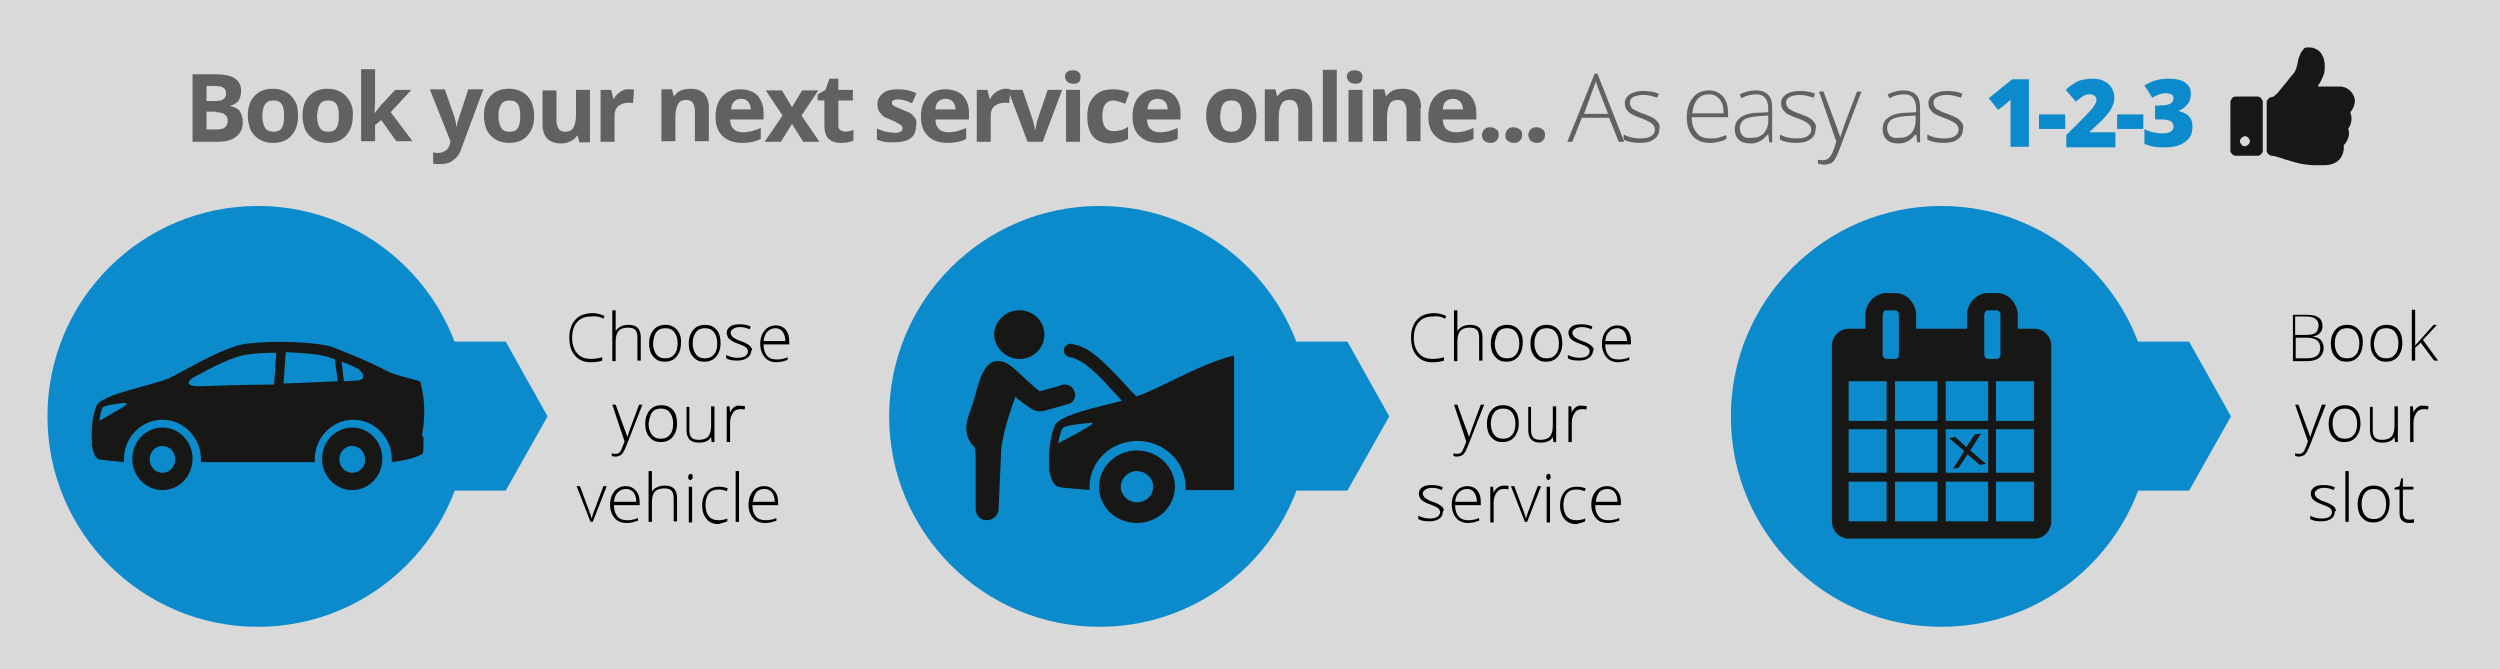
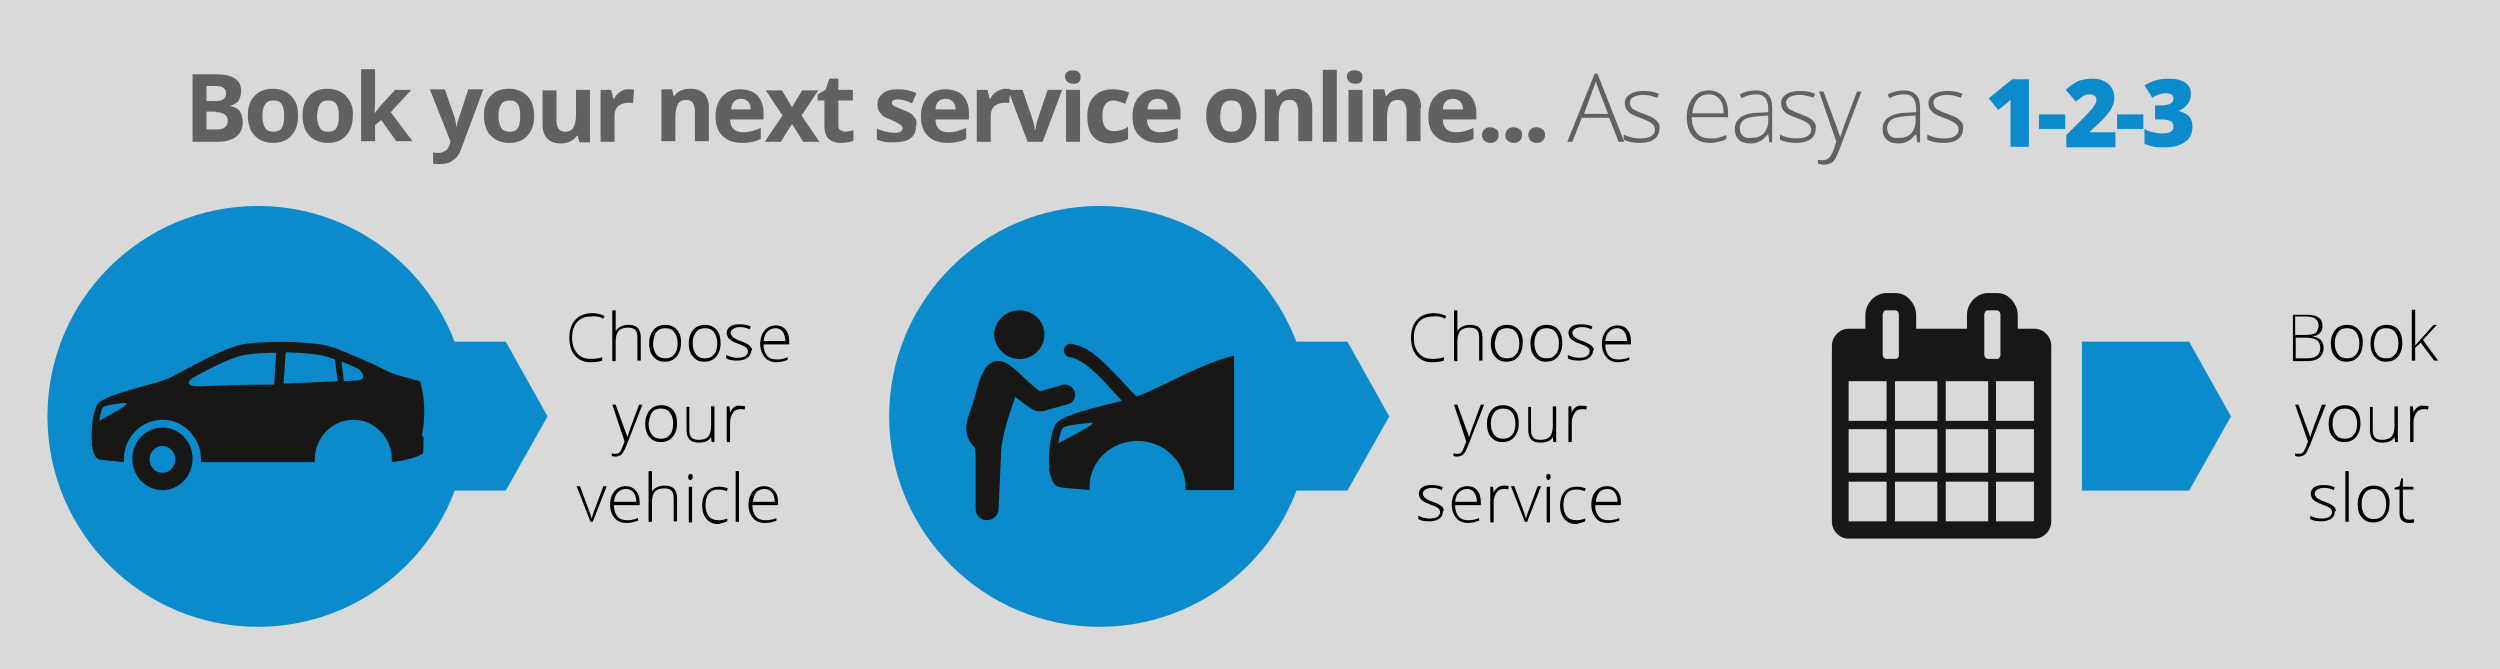
<svg xmlns="http://www.w3.org/2000/svg" xmlns:xlink="http://www.w3.org/1999/xlink" version="1.1" id="Layer_1" x="0px" y="0px" viewBox="0 0 447.9 119.9" style="enable-background:new 0 0 447.9 119.9;" xml:space="preserve">
  <style type="text/css">
	.st0{fill:#D9D9D9;}
	.st1{clip-path:url(#SVGID_2_);fill:#0C8BCC;}
	.st2{clip-path:url(#SVGID_2_);}
	.st3{fill:#0C8BCC;}
	.st4{clip-path:url(#SVGID_4_);}
	.st5{clip-path:url(#SVGID_4_);fill:#0C8BCC;}
	.st6{clip-path:url(#SVGID_4_);fill:#616160;}
	.st7{clip-path:url(#SVGID_4_);fill:#171715;}
	.st8{fill:#171715;}
</style>
  <rect class="st0" width="447.9" height="119.9" />
  <g>
    <defs>
      <rect id="SVGID_1_" y="0" width="447.9" height="119.9" />
    </defs>
    <clipPath id="SVGID_2_">
      <use xlink:href="#SVGID_1_" style="overflow:visible;" />
    </clipPath>
    <path class="st1" d="M46.2,112.3c20.8,0,37.7-16.9,37.7-37.7c0-20.8-16.9-37.7-37.7-37.7S8.5,53.7,8.5,74.6   C8.5,95.4,25.4,112.3,46.2,112.3" />
    <path class="st1" d="M197,112.3c20.8,0,37.7-16.9,37.7-37.7c0-20.8-16.9-37.7-37.7-37.7s-37.7,16.9-37.7,37.7   C159.3,95.4,176.2,112.3,197,112.3" />
-     <path class="st1" d="M347.8,112.3c20.8,0,37.7-16.9,37.7-37.7c0-20.8-16.9-37.7-37.7-37.7c-20.8,0-37.7,16.9-37.7,37.7   C310.1,95.4,327,112.3,347.8,112.3" />
    <path class="st2" d="M138.3,88.2c0.3,0.4,0.5,1,0.5,1.7h-3.9c0.1-0.8,0.3-1.3,0.6-1.7s0.9-0.6,1.5-0.6   C137.5,87.6,137.9,87.8,138.3,88.2 M138.1,93.6c0.3-0.1,0.6-0.2,1-0.3v-0.5c-0.4,0.2-0.8,0.3-1,0.3c-0.3,0.1-0.6,0.1-1,0.1   c-0.7,0-1.3-0.2-1.7-0.7c-0.4-0.5-0.6-1.1-0.6-2h4.6V90c0-0.9-0.2-1.6-0.7-2.1c-0.4-0.5-1-0.8-1.8-0.8c-0.8,0-1.5,0.3-2,0.9   s-0.8,1.4-0.8,2.4c0,1,0.3,1.8,0.8,2.4c0.5,0.6,1.2,0.9,2.2,0.9C137.5,93.7,137.8,93.6,138.1,93.6 M132.4,84.4h-0.6v9.1h0.6V84.4z    M130.3,93.4v-0.5c-0.5,0.2-1,0.3-1.6,0.3c-0.7,0-1.3-0.2-1.7-0.7c-0.4-0.5-0.6-1.2-0.6-2c0-0.9,0.2-1.6,0.6-2.1   c0.4-0.5,1-0.7,1.8-0.7c0.4,0,0.9,0.1,1.4,0.3l0.2-0.5c-0.5-0.2-1-0.3-1.6-0.3c-0.9,0-1.7,0.3-2.2,0.9c-0.5,0.6-0.8,1.4-0.8,2.5   c0,1,0.3,1.8,0.8,2.4c0.5,0.6,1.2,0.9,2.1,0.9C129.3,93.7,129.9,93.6,130.3,93.4 M123.7,86c0.1,0,0.2-0.1,0.3-0.2   c0.1-0.1,0.1-0.2,0.1-0.4c0-0.2,0-0.3-0.1-0.4c-0.1-0.1-0.2-0.1-0.3-0.1c-0.2,0-0.4,0.2-0.4,0.6C123.3,85.8,123.4,86,123.7,86    M124,87.2h-0.6v6.4h0.6V87.2z M121.3,93.5v-4.2c0-1.6-0.7-2.3-2.2-2.3c-0.5,0-1,0.1-1.4,0.3c-0.4,0.2-0.7,0.4-0.9,0.8h0l0-0.8   v-2.9h-0.6v9.1h0.6V90c0-0.9,0.2-1.5,0.5-1.9c0.4-0.4,0.9-0.6,1.7-0.6c0.6,0,1,0.1,1.3,0.4c0.3,0.3,0.4,0.8,0.4,1.4v4.1H121.3z    M113.5,88.2c0.3,0.4,0.5,1,0.5,1.7H110c0.1-0.8,0.3-1.3,0.7-1.7s0.9-0.6,1.5-0.6C112.7,87.6,113.1,87.8,113.5,88.2 M113.3,93.6   c0.3-0.1,0.6-0.2,1-0.3v-0.5c-0.4,0.2-0.8,0.3-1,0.3c-0.3,0.1-0.6,0.1-1,0.1c-0.7,0-1.3-0.2-1.7-0.7c-0.4-0.5-0.6-1.1-0.6-2h4.6V90   c0-0.9-0.2-1.6-0.7-2.1c-0.4-0.5-1-0.8-1.8-0.8c-0.8,0-1.5,0.3-2,0.9s-0.8,1.4-0.8,2.4c0,1,0.3,1.8,0.8,2.4   c0.5,0.6,1.2,0.9,2.2,0.9C112.7,93.7,113,93.6,113.3,93.6 M106.2,93.5l2.5-6.4h-0.6l-1.6,4.3c-0.2,0.4-0.3,0.9-0.5,1.5h0   c-0.1-0.4-0.3-0.9-0.5-1.5l-1.6-4.3h-0.6l2.5,6.4H106.2z" />
    <path class="st2" d="M131.6,72.9c-0.3,0.2-0.6,0.5-0.8,1h0l-0.1-1.1h-0.5v6.4h0.6v-3.5c0-0.7,0.2-1.3,0.5-1.7   c0.3-0.5,0.8-0.7,1.3-0.7c0.3,0,0.6,0,0.8,0.1l0.1-0.6c-0.3-0.1-0.6-0.1-0.9-0.1C132.2,72.6,131.9,72.7,131.6,72.9 M123,72.8v4.2   c0,1.6,0.7,2.3,2.2,2.3c1.1,0,1.8-0.3,2.2-1h0l0.1,0.9h0.5v-6.4h-0.6v3.5c0,0.9-0.2,1.5-0.5,1.9c-0.4,0.4-0.9,0.6-1.7,0.6   c-0.6,0-1-0.1-1.3-0.4c-0.3-0.3-0.4-0.8-0.4-1.4v-4.1H123z M116.8,73.9c0.4-0.5,0.9-0.7,1.6-0.7c0.7,0,1.2,0.2,1.6,0.7   c0.4,0.5,0.6,1.2,0.6,2c0,0.9-0.2,1.6-0.6,2c-0.4,0.5-0.9,0.7-1.6,0.7c-0.7,0-1.2-0.2-1.6-0.7c-0.4-0.5-0.6-1.2-0.6-2   C116.3,75.1,116.5,74.4,116.8,73.9 M120.6,73.5c-0.5-0.6-1.2-0.9-2.1-0.9c-0.9,0-1.6,0.3-2.1,0.9c-0.5,0.6-0.8,1.4-0.8,2.4   c0,0.7,0.1,1.2,0.3,1.7c0.2,0.5,0.6,0.9,1,1.2c0.4,0.3,0.9,0.4,1.5,0.4c0.9,0,1.6-0.3,2.1-0.9c0.5-0.6,0.8-1.4,0.8-2.4   C121.3,74.9,121.1,74.1,120.6,73.5 M111.9,79.1c0,0.1-0.2,0.4-0.3,0.8c-0.2,0.4-0.3,0.7-0.4,0.9c-0.1,0.2-0.3,0.3-0.4,0.4   c-0.2,0.1-0.3,0.1-0.5,0.1c-0.3,0-0.5,0-0.7-0.1v0.5c0.3,0.1,0.5,0.1,0.7,0.1c0.3,0,0.6-0.1,0.8-0.2c0.2-0.1,0.4-0.3,0.5-0.5   c0.2-0.2,0.3-0.6,0.6-1.2l2.9-7.4h-0.6l-1.3,3.5c-0.4,1-0.6,1.8-0.8,2.3h0c-0.1-0.4-0.4-1.1-0.8-2.2l-1.3-3.6h-0.6L111.9,79.1z" />
    <path class="st2" d="M140.2,59.4c0.3,0.4,0.5,1,0.5,1.7h-3.9c0.1-0.8,0.3-1.3,0.7-1.7c0.4-0.4,0.9-0.6,1.5-0.6   C139.4,58.8,139.9,59,140.2,59.4 M140.1,64.8c0.3-0.1,0.6-0.2,1-0.3v-0.5c-0.4,0.2-0.8,0.3-1,0.3c-0.3,0.1-0.6,0.1-1,0.1   c-0.7,0-1.3-0.2-1.7-0.7c-0.4-0.5-0.6-1.1-0.6-2h4.6v-0.5c0-0.9-0.2-1.6-0.6-2.1c-0.4-0.5-1-0.8-1.8-0.8c-0.8,0-1.5,0.3-2,0.9   c-0.5,0.6-0.8,1.4-0.8,2.4c0,1,0.3,1.8,0.8,2.4c0.5,0.6,1.2,0.9,2.2,0.9C139.4,64.9,139.7,64.8,140.1,64.8 M134.6,62.3   c-0.1-0.2-0.3-0.4-0.6-0.6c-0.3-0.2-0.7-0.4-1.3-0.6c-0.7-0.2-1.1-0.5-1.4-0.7c-0.2-0.2-0.4-0.5-0.4-0.8c0-0.3,0.2-0.5,0.5-0.7   c0.3-0.2,0.7-0.3,1.2-0.3c0.5,0,1.1,0.1,1.7,0.4l0.2-0.5c-0.6-0.3-1.3-0.4-2-0.4c-0.7,0-1.3,0.1-1.7,0.4c-0.4,0.3-0.6,0.7-0.6,1.1   c0,0.3,0.1,0.6,0.2,0.8c0.1,0.2,0.3,0.4,0.6,0.6c0.3,0.2,0.7,0.4,1.3,0.6c0.6,0.2,1,0.4,1.3,0.6c0.3,0.2,0.4,0.5,0.4,0.8   c0,0.3-0.2,0.6-0.5,0.8c-0.3,0.2-0.8,0.3-1.4,0.3c-0.7,0-1.4-0.2-2-0.5v0.6c0.5,0.3,1.2,0.4,2,0.4c0.8,0,1.4-0.2,1.8-0.5   c0.4-0.3,0.7-0.7,0.7-1.3C134.8,62.8,134.8,62.5,134.6,62.3 M124.7,59.5c0.4-0.5,0.9-0.7,1.6-0.7c0.7,0,1.2,0.2,1.6,0.7   c0.4,0.5,0.6,1.2,0.6,2c0,0.9-0.2,1.6-0.6,2c-0.4,0.5-0.9,0.7-1.6,0.7s-1.2-0.2-1.6-0.7c-0.4-0.5-0.6-1.2-0.6-2   C124.1,60.7,124.3,60,124.7,59.5 M128.4,59.1c-0.5-0.6-1.2-0.9-2.1-0.9c-0.9,0-1.6,0.3-2.1,0.9c-0.5,0.6-0.8,1.4-0.8,2.4   c0,0.7,0.1,1.2,0.3,1.7c0.2,0.5,0.6,0.9,1,1.2c0.4,0.3,0.9,0.4,1.5,0.4c0.9,0,1.6-0.3,2.1-0.9c0.5-0.6,0.8-1.4,0.8-2.4   C129.1,60.5,128.9,59.7,128.4,59.1 M117.6,59.5c0.4-0.5,0.9-0.7,1.6-0.7c0.7,0,1.2,0.2,1.6,0.7c0.4,0.5,0.6,1.2,0.6,2   c0,0.9-0.2,1.6-0.6,2c-0.4,0.5-0.9,0.7-1.6,0.7c-0.7,0-1.2-0.2-1.6-0.7c-0.4-0.5-0.6-1.2-0.6-2C117.1,60.7,117.2,60,117.6,59.5    M121.3,59.1c-0.5-0.6-1.2-0.9-2.1-0.9c-0.9,0-1.6,0.3-2.1,0.9c-0.5,0.6-0.8,1.4-0.8,2.4c0,0.7,0.1,1.2,0.3,1.7   c0.2,0.5,0.6,0.9,1,1.2c0.4,0.3,0.9,0.4,1.5,0.4c0.9,0,1.6-0.3,2.1-0.9c0.5-0.6,0.8-1.4,0.8-2.4C122.1,60.5,121.8,59.7,121.3,59.1    M114.8,64.7v-4.2c0-1.6-0.7-2.3-2.2-2.3c-0.5,0-1,0.1-1.4,0.3s-0.7,0.5-0.9,0.8h0l0-0.8v-2.9h-0.6v9.1h0.6v-3.5   c0-0.9,0.2-1.5,0.5-1.9c0.4-0.4,0.9-0.6,1.7-0.6c0.6,0,1,0.1,1.3,0.4c0.3,0.3,0.4,0.8,0.4,1.4v4.1H114.8z M108.1,57.1l0.2-0.5   c-0.7-0.3-1.4-0.5-2.2-0.5c-0.8,0-1.5,0.2-2.2,0.5c-0.6,0.4-1.1,0.9-1.4,1.5c-0.3,0.7-0.5,1.4-0.5,2.3c0,1.4,0.3,2.5,1,3.3   c0.7,0.8,1.6,1.2,2.8,1.2c0.8,0,1.6-0.1,2.1-0.3V64c-0.6,0.2-1.3,0.3-2,0.3c-1.1,0-1.9-0.3-2.5-1c-0.6-0.7-0.9-1.6-0.9-2.8   c0-1.2,0.3-2.1,0.9-2.8c0.6-0.7,1.5-1,2.5-1C106.8,56.6,107.4,56.7,108.1,57.1" />
  </g>
  <polygon class="st3" points="71.4,61.2 71.4,87.9 90.6,87.9 98.1,74.6 90.6,61.2 " />
  <polygon class="st3" points="222.2,61.2 222.2,87.9 241.4,87.9 248.9,74.6 241.4,61.2 " />
  <polygon class="st3" points="373,61.2 373,87.9 392.2,87.9 399.7,74.6 392.2,61.2 " />
  <g>
    <defs>
      <rect id="SVGID_3_" y="0" width="447.9" height="119.9" />
    </defs>
    <clipPath id="SVGID_4_">
      <use xlink:href="#SVGID_3_" style="overflow:visible;" />
    </clipPath>
    <path class="st4" d="M289.3,88.2c0.3,0.4,0.5,1,0.5,1.7h-3.9c0.1-0.8,0.3-1.3,0.6-1.7c0.4-0.4,0.9-0.6,1.5-0.6   C288.5,87.6,289,87.8,289.3,88.2 M289.1,93.6c0.3-0.1,0.6-0.2,1-0.3v-0.5c-0.4,0.2-0.8,0.3-1,0.3c-0.3,0.1-0.6,0.1-1,0.1   c-0.7,0-1.3-0.2-1.7-0.7c-0.4-0.5-0.6-1.1-0.6-2h4.6V90c0-0.9-0.2-1.6-0.7-2.1c-0.4-0.5-1-0.8-1.8-0.8c-0.8,0-1.5,0.3-2,0.9   c-0.5,0.6-0.8,1.4-0.8,2.4c0,1,0.3,1.8,0.8,2.4c0.5,0.6,1.2,0.9,2.2,0.9C288.5,93.7,288.8,93.6,289.1,93.6 M284,93.4v-0.5   c-0.5,0.2-1,0.3-1.6,0.3c-0.7,0-1.3-0.2-1.7-0.7c-0.4-0.5-0.6-1.2-0.6-2c0-0.9,0.2-1.6,0.6-2.1c0.4-0.5,1-0.7,1.8-0.7   c0.4,0,0.9,0.1,1.4,0.3l0.2-0.5c-0.5-0.2-1-0.3-1.6-0.3c-0.9,0-1.7,0.3-2.2,0.9c-0.5,0.6-0.8,1.4-0.8,2.5c0,1,0.3,1.8,0.8,2.4   c0.5,0.6,1.2,0.9,2.1,0.9C283.1,93.7,283.6,93.6,284,93.4 M277.4,86c0.1,0,0.2-0.1,0.3-0.2c0.1-0.1,0.1-0.2,0.1-0.4   c0-0.2,0-0.3-0.1-0.4c-0.1-0.1-0.2-0.1-0.3-0.1c-0.2,0-0.4,0.2-0.4,0.6C277.1,85.8,277.2,86,277.4,86 M277.7,87.2h-0.6v6.4h0.6   V87.2z M273.6,93.5l2.5-6.4h-0.6l-1.6,4.3c-0.2,0.4-0.3,0.9-0.5,1.5h0c-0.1-0.4-0.3-0.9-0.5-1.5l-1.6-4.3h-0.6l2.5,6.4H273.6z    M268.4,87.3c-0.3,0.2-0.6,0.5-0.8,1h0l-0.1-1.1H267v6.4h0.6V90c0-0.7,0.2-1.3,0.5-1.7c0.3-0.5,0.8-0.7,1.3-0.7   c0.3,0,0.6,0,0.8,0.1l0.1-0.6c-0.3-0.1-0.6-0.1-0.9-0.1C269.1,87,268.7,87.1,268.4,87.3 M264.1,88.2c0.3,0.4,0.5,1,0.5,1.7h-3.9   c0.1-0.8,0.3-1.3,0.7-1.7c0.4-0.4,0.9-0.6,1.5-0.6C263.4,87.6,263.8,87.8,264.1,88.2 M264,93.6c0.3-0.1,0.6-0.2,1-0.3v-0.5   c-0.4,0.2-0.8,0.3-1,0.3c-0.3,0.1-0.6,0.1-1,0.1c-0.7,0-1.3-0.2-1.7-0.7c-0.4-0.5-0.6-1.1-0.6-2h4.6V90c0-0.9-0.2-1.6-0.6-2.1   c-0.4-0.5-1-0.8-1.8-0.8c-0.8,0-1.5,0.3-2,0.9c-0.5,0.6-0.8,1.4-0.8,2.4c0,1,0.3,1.8,0.8,2.4c0.5,0.6,1.2,0.9,2.2,0.9   C263.3,93.7,263.7,93.6,264,93.6 M258.6,91.1c-0.1-0.2-0.3-0.4-0.6-0.6s-0.7-0.4-1.3-0.6c-0.7-0.2-1.1-0.5-1.4-0.7   c-0.2-0.2-0.4-0.5-0.4-0.8c0-0.3,0.2-0.5,0.5-0.7c0.3-0.2,0.7-0.3,1.2-0.3c0.5,0,1.1,0.1,1.7,0.4l0.2-0.5c-0.6-0.3-1.3-0.4-2-0.4   c-0.7,0-1.3,0.1-1.7,0.4c-0.4,0.3-0.6,0.7-0.6,1.1c0,0.3,0.1,0.6,0.2,0.8s0.3,0.4,0.6,0.6c0.3,0.2,0.7,0.4,1.3,0.6   c0.6,0.2,1,0.4,1.3,0.6c0.3,0.2,0.4,0.5,0.4,0.8c0,0.3-0.2,0.6-0.5,0.8c-0.3,0.2-0.8,0.3-1.4,0.3c-0.7,0-1.4-0.2-2-0.5v0.6   c0.5,0.3,1.2,0.4,2,0.4c0.8,0,1.4-0.2,1.8-0.5c0.4-0.3,0.6-0.7,0.6-1.3C258.7,91.6,258.7,91.4,258.6,91.1" />
    <path class="st4" d="M282.4,72.9c-0.3,0.2-0.6,0.5-0.8,1h0l-0.1-1.1h-0.5v6.4h0.6v-3.5c0-0.7,0.2-1.3,0.5-1.7   c0.3-0.5,0.8-0.7,1.3-0.7c0.3,0,0.6,0,0.8,0.1l0.1-0.6c-0.3-0.1-0.6-0.1-0.9-0.1C283,72.6,282.7,72.7,282.4,72.9 M273.8,72.8v4.2   c0,1.6,0.7,2.3,2.2,2.3c1.1,0,1.8-0.3,2.2-1h0l0.1,0.9h0.5v-6.4h-0.6v3.5c0,0.9-0.2,1.5-0.5,1.9c-0.4,0.4-0.9,0.6-1.7,0.6   c-0.6,0-1-0.1-1.3-0.4c-0.3-0.3-0.4-0.8-0.4-1.4v-4.1H273.8z M267.7,73.9c0.4-0.5,0.9-0.7,1.6-0.7s1.2,0.2,1.6,0.7   c0.4,0.5,0.6,1.2,0.6,2c0,0.9-0.2,1.6-0.6,2c-0.4,0.5-0.9,0.7-1.6,0.7c-0.7,0-1.2-0.2-1.6-0.7c-0.4-0.5-0.6-1.2-0.6-2   C267.1,75.1,267.3,74.4,267.7,73.9 M271.4,73.5c-0.5-0.6-1.2-0.9-2.1-0.9c-0.9,0-1.6,0.3-2.1,0.9c-0.5,0.6-0.8,1.4-0.8,2.4   c0,0.7,0.1,1.2,0.3,1.7c0.2,0.5,0.6,0.9,1,1.2c0.4,0.3,0.9,0.4,1.5,0.4c0.9,0,1.6-0.3,2.1-0.9c0.5-0.6,0.8-1.4,0.8-2.4   C272.1,74.9,271.9,74.1,271.4,73.5 M262.7,79.1c0,0.1-0.2,0.4-0.3,0.8c-0.2,0.4-0.3,0.7-0.4,0.9c-0.1,0.2-0.3,0.3-0.4,0.4   c-0.2,0.1-0.3,0.1-0.5,0.1c-0.3,0-0.5,0-0.7-0.1v0.5c0.3,0.1,0.5,0.1,0.7,0.1c0.3,0,0.5-0.1,0.8-0.2c0.2-0.1,0.4-0.3,0.5-0.5   c0.2-0.2,0.3-0.6,0.6-1.2l2.9-7.4h-0.6l-1.3,3.5c-0.4,1-0.6,1.8-0.8,2.3h0c-0.1-0.4-0.4-1.1-0.8-2.2l-1.3-3.6h-0.6L262.7,79.1z" />
    <path class="st4" d="M291,59.4c0.3,0.4,0.5,1,0.5,1.7h-3.9c0.1-0.8,0.3-1.3,0.7-1.7c0.4-0.4,0.9-0.6,1.5-0.6   C290.2,58.8,290.7,59,291,59.4 M290.9,64.8c0.3-0.1,0.6-0.2,1-0.3v-0.5c-0.4,0.2-0.8,0.3-1,0.3c-0.3,0.1-0.6,0.1-1,0.1   c-0.7,0-1.3-0.2-1.7-0.7c-0.4-0.5-0.6-1.1-0.6-2h4.6v-0.5c0-0.9-0.2-1.6-0.6-2.1c-0.4-0.5-1-0.8-1.8-0.8c-0.8,0-1.5,0.3-2,0.9   c-0.5,0.6-0.8,1.4-0.8,2.4c0,1,0.3,1.8,0.8,2.4c0.5,0.6,1.2,0.9,2.2,0.9C290.2,64.9,290.5,64.8,290.9,64.8 M285.4,62.3   c-0.1-0.2-0.3-0.4-0.6-0.6c-0.3-0.2-0.7-0.4-1.3-0.6c-0.7-0.2-1.1-0.5-1.4-0.7c-0.2-0.2-0.4-0.5-0.4-0.8c0-0.3,0.2-0.5,0.5-0.7   c0.3-0.2,0.7-0.3,1.2-0.3c0.5,0,1.1,0.1,1.7,0.4l0.2-0.5c-0.6-0.3-1.3-0.4-2-0.4c-0.7,0-1.3,0.1-1.7,0.4c-0.4,0.3-0.6,0.7-0.6,1.1   c0,0.3,0.1,0.6,0.2,0.8c0.1,0.2,0.3,0.4,0.6,0.6c0.3,0.2,0.7,0.4,1.3,0.6c0.6,0.2,1,0.4,1.3,0.6c0.3,0.2,0.4,0.5,0.4,0.8   c0,0.3-0.2,0.6-0.5,0.8c-0.3,0.2-0.8,0.3-1.4,0.3c-0.7,0-1.4-0.2-2-0.5v0.6c0.5,0.3,1.2,0.4,2,0.4c0.8,0,1.4-0.2,1.8-0.5   c0.4-0.3,0.7-0.7,0.7-1.3C285.6,62.8,285.6,62.5,285.4,62.3 M275.5,59.5c0.4-0.5,0.9-0.7,1.6-0.7c0.7,0,1.2,0.2,1.6,0.7   c0.4,0.5,0.6,1.2,0.6,2c0,0.9-0.2,1.6-0.6,2c-0.4,0.5-0.9,0.7-1.6,0.7s-1.2-0.2-1.6-0.7c-0.4-0.5-0.6-1.2-0.6-2   C274.9,60.7,275.1,60,275.5,59.5 M279.2,59.1c-0.5-0.6-1.2-0.9-2.1-0.9c-0.9,0-1.6,0.3-2.1,0.9c-0.5,0.6-0.8,1.4-0.8,2.4   c0,0.7,0.1,1.2,0.3,1.7c0.2,0.5,0.6,0.9,1,1.2c0.4,0.3,0.9,0.4,1.5,0.4c0.9,0,1.6-0.3,2.1-0.9c0.5-0.6,0.8-1.4,0.8-2.4   C279.9,60.5,279.7,59.7,279.2,59.1 M268.4,59.5c0.4-0.5,0.9-0.7,1.6-0.7s1.2,0.2,1.6,0.7c0.4,0.5,0.6,1.2,0.6,2   c0,0.9-0.2,1.6-0.6,2c-0.4,0.5-0.9,0.7-1.6,0.7s-1.2-0.2-1.6-0.7c-0.4-0.5-0.6-1.2-0.6-2C267.9,60.7,268.1,60,268.4,59.5    M272.1,59.1c-0.5-0.6-1.2-0.9-2.1-0.9c-0.9,0-1.6,0.3-2.1,0.9c-0.5,0.6-0.8,1.4-0.8,2.4c0,0.7,0.1,1.2,0.3,1.7   c0.2,0.5,0.6,0.9,1,1.2c0.4,0.3,0.9,0.4,1.5,0.4c0.9,0,1.6-0.3,2.1-0.9c0.5-0.6,0.8-1.4,0.8-2.4C272.9,60.5,272.6,59.7,272.1,59.1    M265.6,64.7v-4.2c0-1.6-0.7-2.3-2.2-2.3c-0.5,0-1,0.1-1.4,0.3c-0.4,0.2-0.7,0.5-0.9,0.8h0l0-0.8v-2.9h-0.6v9.1h0.6v-3.5   c0-0.9,0.2-1.5,0.5-1.9c0.4-0.4,0.9-0.6,1.7-0.6c0.6,0,1,0.1,1.3,0.4c0.3,0.3,0.4,0.8,0.4,1.4v4.1H265.6z M258.9,57.1l0.2-0.5   c-0.7-0.3-1.4-0.5-2.2-0.5c-0.8,0-1.5,0.2-2.2,0.5c-0.6,0.4-1.1,0.9-1.4,1.5c-0.3,0.7-0.5,1.4-0.5,2.3c0,1.4,0.3,2.5,1,3.3   c0.7,0.8,1.6,1.2,2.8,1.2c0.8,0,1.6-0.1,2.1-0.3V64c-0.6,0.2-1.3,0.3-2,0.3c-1.1,0-1.9-0.3-2.5-1c-0.6-0.7-0.9-1.6-0.9-2.8   c0-1.2,0.3-2.1,0.9-2.8c0.6-0.7,1.5-1,2.5-1C257.6,56.6,258.2,56.7,258.9,57.1" />
    <path class="st4" d="M430.8,92.8c-0.2-0.2-0.3-0.6-0.3-1.1v-4h1.9v-0.5h-1.9v-1.5h-0.3l-0.3,1.4l-0.9,0.3v0.3h0.9v4.1   c0,0.6,0.1,1.1,0.4,1.4c0.3,0.3,0.7,0.5,1.2,0.5c0.4,0,0.7,0,1-0.1V93c-0.3,0.1-0.6,0.1-1,0.1C431.3,93.1,431,93,430.8,92.8    M423.7,88.3c0.4-0.5,0.9-0.7,1.6-0.7c0.7,0,1.2,0.2,1.6,0.7c0.4,0.5,0.6,1.2,0.6,2c0,0.9-0.2,1.6-0.6,2c-0.4,0.5-0.9,0.7-1.6,0.7   s-1.2-0.2-1.6-0.7c-0.4-0.5-0.6-1.2-0.6-2C423.1,89.5,423.3,88.8,423.7,88.3 M427.4,87.9c-0.5-0.6-1.2-0.9-2.1-0.9   c-0.9,0-1.6,0.3-2.1,0.9c-0.5,0.6-0.8,1.4-0.8,2.4c0,0.7,0.1,1.2,0.3,1.7c0.2,0.5,0.6,0.9,1,1.2c0.4,0.3,0.9,0.4,1.5,0.4   c0.9,0,1.6-0.3,2.1-0.9c0.5-0.6,0.8-1.4,0.8-2.4C428.2,89.3,427.9,88.5,427.4,87.9 M420.8,84.4h-0.6v9.1h0.6V84.4z M418.4,91.1   c-0.1-0.2-0.3-0.4-0.6-0.6s-0.7-0.4-1.3-0.6c-0.7-0.2-1.1-0.5-1.4-0.7c-0.2-0.2-0.4-0.5-0.4-0.8c0-0.3,0.2-0.5,0.5-0.7   c0.3-0.2,0.7-0.3,1.2-0.3c0.5,0,1.1,0.1,1.7,0.4l0.2-0.5c-0.6-0.3-1.3-0.4-2-0.4c-0.7,0-1.3,0.1-1.7,0.4c-0.4,0.3-0.6,0.7-0.6,1.1   c0,0.3,0.1,0.6,0.2,0.8c0.1,0.2,0.3,0.4,0.6,0.6c0.3,0.2,0.7,0.4,1.3,0.6c0.6,0.2,1,0.4,1.3,0.6c0.3,0.2,0.4,0.5,0.4,0.8   c0,0.3-0.2,0.6-0.5,0.8c-0.3,0.2-0.8,0.3-1.4,0.3c-0.7,0-1.4-0.2-2-0.5v0.6c0.5,0.3,1.2,0.4,2,0.4c0.8,0,1.4-0.2,1.8-0.5   c0.4-0.3,0.6-0.7,0.6-1.3C418.6,91.6,418.5,91.4,418.4,91.1" />
    <path class="st4" d="M433.2,72.9c-0.3,0.2-0.6,0.5-0.8,1h0l-0.1-1.1h-0.5v6.4h0.6v-3.5c0-0.7,0.2-1.3,0.5-1.7   c0.3-0.5,0.8-0.7,1.3-0.7c0.3,0,0.6,0,0.8,0.1l0.1-0.6c-0.3-0.1-0.6-0.1-0.9-0.1C433.8,72.6,433.5,72.7,433.2,72.9 M424.6,72.8v4.2   c0,1.6,0.7,2.3,2.2,2.3c1.1,0,1.8-0.3,2.2-1h0l0.1,0.9h0.5v-6.4H429v3.5c0,0.9-0.2,1.5-0.5,1.9c-0.4,0.4-0.9,0.6-1.7,0.6   c-0.6,0-1-0.1-1.3-0.4c-0.3-0.3-0.4-0.8-0.4-1.4v-4.1H424.6z M418.5,73.9c0.4-0.5,0.9-0.7,1.6-0.7s1.2,0.2,1.6,0.7   c0.4,0.5,0.6,1.2,0.6,2c0,0.9-0.2,1.6-0.6,2c-0.4,0.5-0.9,0.7-1.6,0.7c-0.7,0-1.2-0.2-1.6-0.7c-0.4-0.5-0.6-1.2-0.6-2   C417.9,75.1,418.1,74.4,418.5,73.9 M422.2,73.5c-0.5-0.6-1.2-0.9-2.1-0.9c-0.9,0-1.6,0.3-2.1,0.9c-0.5,0.6-0.8,1.4-0.8,2.4   c0,0.7,0.1,1.2,0.3,1.7c0.2,0.5,0.6,0.9,1,1.2c0.4,0.3,0.9,0.4,1.5,0.4c0.9,0,1.6-0.3,2.1-0.9c0.5-0.6,0.8-1.4,0.8-2.4   C422.9,74.9,422.7,74.1,422.2,73.5 M413.5,79.1c0,0.1-0.2,0.4-0.3,0.8c-0.2,0.4-0.3,0.7-0.4,0.9c-0.1,0.2-0.3,0.3-0.4,0.4   c-0.2,0.1-0.3,0.1-0.5,0.1c-0.3,0-0.5,0-0.7-0.1v0.5c0.3,0.1,0.5,0.1,0.7,0.1c0.3,0,0.5-0.1,0.8-0.2c0.2-0.1,0.4-0.3,0.5-0.5   c0.2-0.2,0.3-0.6,0.6-1.2l2.9-7.4H416l-1.3,3.5c-0.4,1-0.6,1.8-0.8,2.3h0c-0.1-0.4-0.4-1.1-0.8-2.2l-1.3-3.6h-0.6L413.5,79.1z" />
    <path class="st4" d="M432.7,61.9l0-1.8v-4.6h-0.6v9.1h0.6v-2.3l1-0.9l2.4,3.2h0.7l-2.7-3.7l2.5-2.7H436L432.7,61.9L432.7,61.9z    M425.9,59.5c0.4-0.5,0.9-0.7,1.6-0.7s1.2,0.2,1.6,0.7c0.4,0.5,0.6,1.2,0.6,2c0,0.9-0.2,1.6-0.6,2c-0.4,0.5-0.9,0.7-1.6,0.7   c-0.7,0-1.2-0.2-1.6-0.7c-0.4-0.5-0.6-1.2-0.6-2C425.4,60.7,425.6,60,425.9,59.5 M429.7,59.1c-0.5-0.6-1.2-0.9-2.1-0.9   c-0.9,0-1.6,0.3-2.1,0.9c-0.5,0.6-0.8,1.4-0.8,2.4c0,0.7,0.1,1.2,0.3,1.7c0.2,0.5,0.6,0.9,1,1.2c0.4,0.3,0.9,0.4,1.5,0.4   c0.9,0,1.6-0.3,2.1-0.9s0.8-1.4,0.8-2.4C430.4,60.5,430.2,59.7,429.7,59.1 M418.9,59.5c0.4-0.5,0.9-0.7,1.6-0.7   c0.7,0,1.2,0.2,1.6,0.7c0.4,0.5,0.6,1.2,0.6,2c0,0.9-0.2,1.6-0.6,2c-0.4,0.5-0.9,0.7-1.6,0.7s-1.2-0.2-1.6-0.7   c-0.4-0.5-0.6-1.2-0.6-2C418.3,60.7,418.5,60,418.9,59.5 M422.6,59.1c-0.5-0.6-1.2-0.9-2.1-0.9c-0.9,0-1.6,0.3-2.1,0.9   c-0.5,0.6-0.8,1.4-0.8,2.4c0,0.7,0.1,1.2,0.3,1.7c0.2,0.5,0.6,0.9,1,1.2c0.4,0.3,0.9,0.4,1.5,0.4c0.9,0,1.6-0.3,2.1-0.9   s0.8-1.4,0.8-2.4C423.4,60.5,423.1,59.7,422.6,59.1 M413.2,60.5c1.7,0,2.5,0.6,2.5,1.8c0,1.3-0.8,1.9-2.4,1.9h-2v-3.7H413.2z    M411.3,56.7h1.7c0.8,0,1.4,0.1,1.8,0.4c0.4,0.3,0.6,0.7,0.6,1.2s-0.2,1-0.5,1.3c-0.4,0.3-1,0.4-1.8,0.4h-1.9V56.7z M410.7,64.7   h2.6c1,0,1.7-0.2,2.2-0.6c0.5-0.4,0.8-1,0.8-1.8c0-0.6-0.2-1-0.5-1.4c-0.3-0.3-0.8-0.5-1.5-0.6v0c0.6-0.1,1-0.3,1.3-0.6   c0.3-0.3,0.5-0.7,0.5-1.2c0-0.7-0.2-1.3-0.7-1.6c-0.5-0.4-1.3-0.5-2.3-0.5h-2.3V64.7z" />
    <path class="st5" d="M391.5,14.8c-0.7-0.5-1.7-0.7-3-0.7c-0.9,0-1.6,0.1-2.3,0.3c-0.7,0.2-1.3,0.5-2,0.9l1.4,2.2   c0.8-0.5,1.6-0.8,2.4-0.8c0.4,0,0.7,0.1,1,0.2s0.4,0.4,0.4,0.7c0,0.9-0.8,1.3-2.5,1.3h-0.8v2.5h0.7c0.6,0,1.1,0,1.5,0.1   c0.4,0.1,0.7,0.2,0.8,0.4c0.2,0.2,0.3,0.4,0.3,0.8c0,0.4-0.2,0.7-0.5,0.9c-0.3,0.2-0.9,0.3-1.6,0.3c-0.5,0-1-0.1-1.5-0.2   c-0.6-0.1-1.1-0.3-1.6-0.6v2.7c0.6,0.2,1.2,0.4,1.8,0.5c0.6,0.1,1.2,0.1,1.8,0.1c1.6,0,2.8-0.3,3.7-1c0.9-0.6,1.3-1.5,1.3-2.7   c0-1.7-1-2.6-3-2.9V20c0.9-0.2,1.5-0.6,2-1.2c0.5-0.5,0.7-1.2,0.7-1.9C392.6,16,392.2,15.3,391.5,14.8 M384,20.5h-4.7v2.6h4.7V20.5   z M379,23.7h-4.6v-0.1c1.3-1.2,2.2-2,2.6-2.5c0.4-0.4,0.7-0.8,1-1.2s0.4-0.8,0.6-1.2s0.2-0.8,0.2-1.3c0-0.6-0.2-1.2-0.5-1.7   s-0.8-0.9-1.4-1.2s-1.3-0.4-2.1-0.4c-0.6,0-1.2,0.1-1.7,0.2c-0.5,0.1-1,0.3-1.4,0.6c-0.4,0.2-1,0.6-1.6,1.2l1.8,2.1   c0.5-0.4,0.9-0.7,1.3-1c0.4-0.2,0.8-0.3,1.2-0.3c0.4,0,0.7,0.1,0.9,0.3c0.2,0.2,0.3,0.4,0.3,0.7c0,0.3-0.1,0.5-0.2,0.7   c-0.1,0.2-0.3,0.5-0.5,0.8c-0.3,0.3-0.8,0.9-1.7,1.8l-3,3v2.2h8.8V23.7z M370,20.5h-4.7v2.6h4.7V20.5z M363.5,14.2h-3l-4.2,3.4   l1.7,2.1l1.4-1.1c0.3-0.3,0.6-0.5,0.8-0.8c0,0.6,0,1.4,0,2.1v6.4h3.3V14.2z" />
    <path class="st6" d="M351.5,22c-0.2-0.3-0.5-0.6-0.8-0.8s-1-0.5-1.8-0.8c-1-0.3-1.6-0.7-2-0.9c-0.3-0.3-0.5-0.7-0.5-1.1   c0-0.4,0.2-0.8,0.6-1c0.4-0.2,1-0.4,1.8-0.4c0.8,0,1.6,0.2,2.5,0.5l0.3-0.7c-0.9-0.4-1.8-0.5-2.8-0.5c-1,0-1.8,0.2-2.4,0.6   c-0.6,0.4-0.9,0.9-0.9,1.6c0,0.4,0.1,0.8,0.3,1.1c0.2,0.3,0.5,0.6,0.8,0.8c0.4,0.2,1,0.5,1.9,0.8c0.8,0.3,1.4,0.6,1.8,0.9   c0.4,0.3,0.6,0.7,0.6,1.1c0,0.5-0.2,0.9-0.7,1.2c-0.5,0.3-1.1,0.4-2,0.4c-1,0-2-0.2-2.9-0.7V25c0.7,0.4,1.7,0.6,2.9,0.6   c1.1,0,2-0.2,2.6-0.7c0.6-0.4,0.9-1.1,0.9-1.9C351.8,22.6,351.7,22.3,351.5,22 M338.6,24.3c-0.3-0.3-0.5-0.8-0.5-1.3   c0-0.7,0.3-1.2,0.8-1.6c0.5-0.3,1.4-0.5,2.7-0.6l1.6-0.1v0.9c0,1-0.3,1.7-0.8,2.3c-0.6,0.6-1.3,0.8-2.3,0.8   C339.4,24.8,338.9,24.6,338.6,24.3 M344,25.4v-6c0-1.1-0.2-1.9-0.7-2.4c-0.5-0.5-1.2-0.8-2.2-0.8c-1,0-1.9,0.2-2.9,0.7l0.3,0.7   c0.9-0.5,1.8-0.7,2.6-0.7c0.8,0,1.3,0.2,1.7,0.7c0.3,0.4,0.5,1.1,0.5,1.9v0.6l-1.7,0.1c-1.4,0-2.4,0.3-3.2,0.8s-1.1,1.2-1.1,2.1   c0,0.8,0.2,1.4,0.7,1.9c0.5,0.5,1.2,0.7,2.1,0.7c0.7,0,1.2-0.1,1.7-0.4c0.5-0.2,0.9-0.7,1.4-1.2h0.1l0.2,1.4H344z M329,25.4   c-0.1,0.2-0.2,0.6-0.4,1.2c-0.2,0.6-0.4,1-0.6,1.3c-0.2,0.3-0.4,0.5-0.6,0.6c-0.2,0.1-0.5,0.2-0.7,0.2c-0.4,0-0.7,0-1-0.1v0.7   c0.4,0.1,0.7,0.2,1.1,0.2c0.4,0,0.8-0.1,1.1-0.2c0.3-0.1,0.6-0.4,0.8-0.7c0.2-0.3,0.5-0.9,0.8-1.7l4-10.5h-0.8l-1.9,5   c-0.5,1.4-0.9,2.5-1.1,3.2h0c-0.2-0.5-0.5-1.6-1.1-3.1l-1.9-5.1h-0.8L329,25.4z M325.1,22c-0.2-0.3-0.5-0.6-0.8-0.8s-1-0.5-1.8-0.8   c-1-0.3-1.6-0.7-2-0.9c-0.3-0.3-0.5-0.7-0.5-1.1c0-0.4,0.2-0.8,0.6-1c0.4-0.2,1-0.4,1.8-0.4c0.8,0,1.6,0.2,2.5,0.5l0.3-0.7   c-0.9-0.4-1.8-0.5-2.8-0.5c-1,0-1.8,0.2-2.4,0.6c-0.6,0.4-0.9,0.9-0.9,1.6c0,0.4,0.1,0.8,0.3,1.1c0.2,0.3,0.5,0.6,0.8,0.8   c0.4,0.2,1,0.5,1.9,0.8c0.8,0.3,1.4,0.6,1.8,0.9c0.4,0.3,0.6,0.7,0.6,1.1c0,0.5-0.2,0.9-0.7,1.2c-0.5,0.3-1.1,0.4-2,0.4   c-1,0-2-0.2-2.9-0.7V25c0.7,0.4,1.7,0.6,2.9,0.6c1.1,0,2-0.2,2.6-0.7c0.6-0.4,0.9-1.1,0.9-1.9C325.4,22.6,325.3,22.3,325.1,22    M312.2,24.3c-0.3-0.3-0.5-0.8-0.5-1.3c0-0.7,0.3-1.2,0.8-1.6c0.5-0.3,1.4-0.5,2.7-0.6l1.6-0.1v0.9c0,1-0.3,1.7-0.8,2.3   c-0.6,0.6-1.3,0.8-2.3,0.8C313,24.8,312.5,24.6,312.2,24.3 M317.5,25.4v-6c0-1.1-0.2-1.9-0.7-2.4c-0.5-0.5-1.2-0.8-2.2-0.8   c-1,0-1.9,0.2-2.9,0.7l0.3,0.7c0.9-0.5,1.8-0.7,2.6-0.7c0.8,0,1.3,0.2,1.7,0.7c0.3,0.4,0.5,1.1,0.5,1.9v0.6l-1.7,0.1   c-1.4,0-2.5,0.3-3.2,0.8s-1.1,1.2-1.1,2.1c0,0.8,0.2,1.4,0.7,1.9c0.5,0.5,1.2,0.7,2.1,0.7c0.7,0,1.2-0.1,1.7-0.4   c0.5-0.2,0.9-0.7,1.4-1.2h0.1l0.2,1.4H317.5z M308.1,17.8c0.5,0.6,0.7,1.4,0.7,2.5h-5.6c0.1-1.1,0.4-1.9,0.9-2.5   c0.5-0.6,1.2-0.9,2.1-0.9C307,16.9,307.6,17.2,308.1,17.8 M307.9,25.4c0.4-0.1,0.9-0.2,1.4-0.5v-0.7c-0.6,0.2-1.1,0.4-1.5,0.5   c-0.4,0.1-0.8,0.1-1.4,0.1c-1.1,0-1.9-0.3-2.4-1c-0.6-0.7-0.9-1.6-0.9-2.8h6.5v-0.7c0-1.3-0.3-2.3-0.9-3c-0.6-0.7-1.5-1.1-2.5-1.1   c-1.2,0-2.2,0.4-2.9,1.3c-0.7,0.9-1.1,2-1.1,3.5c0,1.5,0.4,2.6,1.1,3.4s1.8,1.2,3.1,1.2C307,25.6,307.4,25.5,307.9,25.4 M297.1,22   c-0.2-0.3-0.5-0.6-0.8-0.8s-1-0.5-1.8-0.8c-1-0.3-1.6-0.7-2-0.9c-0.3-0.3-0.5-0.7-0.5-1.1c0-0.4,0.2-0.8,0.6-1   c0.4-0.2,1-0.4,1.8-0.4c0.8,0,1.6,0.2,2.5,0.5l0.3-0.7c-0.9-0.4-1.8-0.5-2.8-0.5c-1,0-1.8,0.2-2.4,0.6c-0.6,0.4-0.9,0.9-0.9,1.6   c0,0.4,0.1,0.8,0.3,1.1c0.2,0.3,0.5,0.6,0.8,0.8c0.4,0.2,1,0.5,1.9,0.8c0.8,0.3,1.4,0.6,1.8,0.9c0.4,0.3,0.6,0.7,0.6,1.1   c0,0.5-0.2,0.9-0.7,1.2c-0.5,0.3-1.1,0.4-2,0.4c-1,0-2-0.2-2.9-0.7V25c0.7,0.4,1.7,0.6,2.9,0.6c1.1,0,2-0.2,2.6-0.7   c0.6-0.4,0.9-1.1,0.9-1.9C297.4,22.6,297.3,22.3,297.1,22 M285.4,16c0.2-0.4,0.3-0.9,0.5-1.4c0.2,0.6,0.4,1.1,0.5,1.4l1.7,4.4h-4.3   L285.4,16z M290,25.4h1l-4.8-12.2h-0.5l-4.9,12.2h0.9l1.7-4.3h4.9L290,25.4z M274.2,25.2c0.3,0.2,0.6,0.4,1.1,0.4   c0.5,0,0.8-0.1,1.1-0.4c0.3-0.3,0.4-0.6,0.4-1c0-0.5-0.1-0.8-0.4-1c-0.3-0.2-0.6-0.4-1.1-0.4c-0.5,0-0.8,0.1-1.1,0.4   c-0.2,0.2-0.4,0.6-0.4,1.1C273.9,24.6,274,25,274.2,25.2 M270.1,25.2c0.3,0.2,0.6,0.4,1.1,0.4c0.5,0,0.8-0.1,1.1-0.4   c0.3-0.3,0.4-0.6,0.4-1c0-0.5-0.1-0.8-0.4-1c-0.3-0.2-0.6-0.4-1.1-0.4c-0.5,0-0.8,0.1-1.1,0.4c-0.2,0.2-0.4,0.6-0.4,1.1   C269.7,24.6,269.8,25,270.1,25.2 M265.9,25.2c0.3,0.2,0.6,0.4,1.1,0.4c0.5,0,0.8-0.1,1.1-0.4c0.3-0.3,0.4-0.6,0.4-1   c0-0.5-0.1-0.8-0.4-1c-0.3-0.2-0.6-0.4-1.1-0.4c-0.5,0-0.8,0.1-1.1,0.4c-0.2,0.2-0.4,0.6-0.4,1.1C265.5,24.6,265.7,25,265.9,25.2    M262.6,25.4c0.5-0.1,1-0.3,1.4-0.5v-2c-0.5,0.3-1.1,0.4-1.6,0.6c-0.5,0.1-1,0.2-1.6,0.2c-0.7,0-1.3-0.2-1.7-0.6   c-0.4-0.4-0.6-1-0.6-1.7h6v-1.2c0-1.3-0.4-2.3-1.1-3.1c-0.7-0.7-1.8-1.1-3.1-1.1c-1.4,0-2.4,0.4-3.2,1.3c-0.8,0.8-1.2,2.1-1.2,3.6   c0,1.5,0.4,2.7,1.3,3.5c0.8,0.8,2,1.2,3.5,1.2C261.4,25.6,262.1,25.5,262.6,25.4 M261.6,18.2c0.3,0.3,0.5,0.8,0.5,1.4h-3.6   c0-0.6,0.2-1.1,0.5-1.4c0.3-0.3,0.7-0.5,1.3-0.5C260.9,17.7,261.3,17.9,261.6,18.2 M254.6,19.3c0-1.1-0.3-1.9-0.8-2.5   c-0.6-0.6-1.4-0.9-2.5-0.9c-0.6,0-1.2,0.1-1.7,0.3c-0.5,0.2-0.9,0.6-1.2,1h-0.1l-0.3-1.2H246v9.3h2.5V21c0-1.1,0.2-1.9,0.5-2.4   c0.3-0.5,0.8-0.7,1.5-0.7c0.5,0,0.9,0.2,1.1,0.5s0.4,0.8,0.4,1.5v5.4h2.5V19.3z M244.1,16.1h-2.5v9.3h2.5V16.1z M242.8,15   c0.5,0,0.8-0.1,1-0.3c0.2-0.2,0.3-0.5,0.3-0.9c0-0.8-0.5-1.2-1.4-1.2c-0.9,0-1.4,0.4-1.4,1.2C241.4,14.5,241.9,15,242.8,15    M239.5,12.5H237v12.9h2.5V12.5z M235.1,19.3c0-1.1-0.3-1.9-0.8-2.5c-0.6-0.6-1.4-0.9-2.5-0.9c-0.6,0-1.2,0.1-1.7,0.3   c-0.5,0.2-0.9,0.6-1.2,1h-0.1l-0.3-1.2h-1.9v9.3h2.5V21c0-1.1,0.2-1.9,0.5-2.4c0.3-0.5,0.8-0.7,1.5-0.7c0.5,0,0.9,0.2,1.1,0.5   c0.2,0.3,0.4,0.8,0.4,1.5v5.4h2.5V19.3z M224.6,18.2c-0.4-0.7-0.9-1.3-1.6-1.7c-0.7-0.4-1.5-0.6-2.4-0.6c-1.4,0-2.5,0.4-3.3,1.3   c-0.8,0.8-1.2,2-1.2,3.5c0,1,0.2,1.8,0.5,2.6c0.4,0.7,0.9,1.3,1.6,1.7c0.7,0.4,1.5,0.6,2.4,0.6c1.4,0,2.5-0.4,3.3-1.3   c0.8-0.9,1.2-2,1.2-3.5C225.1,19.8,224.9,18.9,224.6,18.2 M219.1,18.7c0.3-0.5,0.8-0.7,1.5-0.7c0.7,0,1.2,0.2,1.5,0.7   c0.3,0.5,0.4,1.1,0.4,2.1c0,0.9-0.1,1.6-0.4,2.1c-0.3,0.5-0.8,0.7-1.5,0.7c-0.7,0-1.2-0.2-1.5-0.7c-0.3-0.5-0.5-1.2-0.5-2.1   C218.7,19.8,218.8,19.1,219.1,18.7 M209.6,25.4c0.5-0.1,1-0.3,1.4-0.5v-2c-0.5,0.3-1.1,0.4-1.6,0.6c-0.5,0.1-1,0.2-1.6,0.2   c-0.7,0-1.3-0.2-1.7-0.6c-0.4-0.4-0.6-1-0.6-1.7h6v-1.2c0-1.3-0.4-2.3-1.1-3.1c-0.7-0.7-1.8-1.1-3.1-1.1c-1.4,0-2.4,0.4-3.2,1.3   c-0.8,0.8-1.2,2.1-1.2,3.6c0,1.5,0.4,2.7,1.3,3.5c0.8,0.8,2,1.2,3.5,1.2C208.5,25.6,209.1,25.5,209.6,25.4 M208.7,18.2   c0.3,0.3,0.5,0.8,0.5,1.4h-3.6c0-0.6,0.2-1.1,0.5-1.4c0.3-0.3,0.7-0.5,1.3-0.5C208,17.7,208.4,17.9,208.7,18.2 M200.9,25.4   c0.4-0.1,0.8-0.3,1.2-0.5v-2.2c-0.4,0.3-0.8,0.5-1.2,0.6c-0.4,0.1-0.9,0.2-1.4,0.2c-1.3,0-2-0.9-2-2.7c0-1.9,0.7-2.8,2-2.8   c0.3,0,0.7,0.1,1,0.2c0.3,0.1,0.7,0.2,1.1,0.4l0.7-2c-0.9-0.4-1.8-0.6-2.9-0.6c-1.5,0-2.6,0.4-3.4,1.3c-0.8,0.8-1.2,2-1.2,3.6   c0,3.2,1.4,4.8,4.3,4.8C199.9,25.6,200.4,25.5,200.9,25.4 M193.5,16.1H191v9.3h2.5V16.1z M192.3,15c0.5,0,0.8-0.1,1-0.3   c0.2-0.2,0.3-0.5,0.3-0.9c0-0.8-0.5-1.2-1.4-1.2c-0.9,0-1.4,0.4-1.4,1.2C190.9,14.5,191.4,15,192.3,15 M186.8,25.4l3.5-9.3h-2.6   l-1.8,5.3c-0.2,0.7-0.3,1.4-0.4,1.9h-0.1c0-0.6-0.2-1.2-0.4-1.9l-1.8-5.3h-2.6l3.5,9.3H186.8z M178.6,16.4   c-0.5,0.3-0.9,0.7-1.2,1.3h-0.1l-0.4-1.6H175v9.3h2.5v-4.7c0-0.7,0.2-1.3,0.7-1.7c0.5-0.4,1.1-0.6,1.9-0.6c0.3,0,0.5,0,0.7,0.1   L181,16c-0.2-0.1-0.5-0.1-0.9-0.1C179.6,15.9,179.1,16.1,178.6,16.4 M171.7,25.4c0.5-0.1,1-0.3,1.4-0.5v-2   c-0.5,0.3-1.1,0.4-1.6,0.6c-0.5,0.1-1,0.2-1.6,0.2c-0.7,0-1.3-0.2-1.7-0.6c-0.4-0.4-0.6-1-0.6-1.7h6v-1.2c0-1.3-0.4-2.3-1.1-3.1   c-0.7-0.7-1.8-1.1-3.1-1.1c-1.4,0-2.4,0.4-3.2,1.3c-0.8,0.8-1.2,2.1-1.2,3.6c0,1.5,0.4,2.7,1.3,3.5c0.8,0.8,2,1.2,3.5,1.2   C170.5,25.6,171.2,25.5,171.7,25.4 M170.7,18.2c0.3,0.3,0.5,0.8,0.5,1.4h-3.6c0-0.6,0.2-1.1,0.5-1.4c0.3-0.3,0.7-0.5,1.3-0.5   C170,17.7,170.4,17.9,170.7,18.2 M164.1,21.4c-0.2-0.3-0.4-0.6-0.7-0.9c-0.3-0.3-0.9-0.5-1.6-0.8c-0.8-0.3-1.3-0.6-1.6-0.7   s-0.4-0.4-0.4-0.6c0-0.4,0.4-0.6,1.1-0.6c0.4,0,0.8,0.1,1.2,0.2c0.4,0.1,0.8,0.3,1.3,0.5l0.8-1.8c-1.1-0.5-2.1-0.7-3.3-0.7   c-1.2,0-2.1,0.2-2.7,0.7c-0.6,0.5-1,1.1-1,1.9c0,0.5,0.1,0.9,0.2,1.2c0.2,0.3,0.4,0.6,0.7,0.9c0.3,0.3,0.9,0.5,1.6,0.8   c0.5,0.2,0.9,0.4,1.2,0.6c0.3,0.2,0.5,0.3,0.6,0.4c0.1,0.1,0.2,0.3,0.2,0.5c0,0.5-0.5,0.8-1.4,0.8c-0.4,0-1-0.1-1.6-0.2   c-0.6-0.2-1.1-0.3-1.6-0.6V25c0.4,0.2,0.9,0.3,1.3,0.4c0.5,0.1,1.1,0.1,1.7,0.1c1.3,0,2.3-0.2,3-0.7c0.7-0.5,1-1.2,1-2.2   C164.3,22.2,164.2,21.8,164.1,21.4 M150.5,23.3c-0.2-0.2-0.3-0.4-0.3-0.8V18h2.6v-1.9h-2.6v-2h-1.6l-0.7,2l-1.4,0.8V18h1.2v4.5   c0,1,0.2,1.8,0.7,2.3s1.2,0.8,2.2,0.8c0.9,0,1.7-0.1,2.3-0.4v-1.9c-0.6,0.2-1.2,0.3-1.6,0.3C151,23.5,150.7,23.4,150.5,23.3    M137,25.4h2.9l2-3.2l2,3.2h2.9l-3.2-4.7l3-4.5h-2.9l-1.8,3l-1.8-3h-2.9l3,4.5L137,25.4z M134.9,25.4c0.5-0.1,1-0.3,1.4-0.5v-2   c-0.5,0.3-1.1,0.4-1.6,0.6c-0.5,0.1-1,0.2-1.6,0.2c-0.7,0-1.3-0.2-1.7-0.6c-0.4-0.4-0.6-1-0.6-1.7h6v-1.2c0-1.3-0.4-2.3-1.1-3.1   c-0.7-0.7-1.8-1.1-3.1-1.1c-1.4,0-2.4,0.4-3.2,1.3c-0.8,0.8-1.2,2.1-1.2,3.6c0,1.5,0.4,2.7,1.3,3.5c0.8,0.8,2,1.2,3.5,1.2   C133.8,25.6,134.4,25.5,134.9,25.4 M134,18.2c0.3,0.3,0.5,0.8,0.5,1.4H131c0-0.6,0.2-1.1,0.5-1.4c0.3-0.3,0.7-0.5,1.3-0.5   S133.7,17.9,134,18.2 M127,19.3c0-1.1-0.3-1.9-0.8-2.5c-0.6-0.6-1.4-0.9-2.5-0.9c-0.6,0-1.2,0.1-1.7,0.3c-0.5,0.2-0.9,0.6-1.2,1   h-0.1l-0.3-1.2h-1.9v9.3h2.5V21c0-1.1,0.2-1.9,0.5-2.4c0.3-0.5,0.8-0.7,1.5-0.7c0.5,0,0.9,0.2,1.1,0.5c0.2,0.3,0.4,0.8,0.4,1.5v5.4   h2.5V19.3z M111.2,16.4c-0.5,0.3-0.9,0.7-1.2,1.3h-0.1l-0.4-1.6h-1.9v9.3h2.5v-4.7c0-0.7,0.2-1.3,0.7-1.7c0.5-0.4,1.1-0.6,1.9-0.6   c0.3,0,0.5,0,0.7,0.1l0.2-2.4c-0.2-0.1-0.5-0.1-0.9-0.1C112.2,15.9,111.7,16.1,111.2,16.4 M105.7,25.4v-9.3h-2.5v4.4   c0,1.1-0.2,1.9-0.5,2.4s-0.8,0.7-1.5,0.7c-0.5,0-0.9-0.2-1.1-0.5c-0.2-0.3-0.4-0.8-0.4-1.5v-5.4h-2.5v6.1c0,1.1,0.3,1.9,0.8,2.5   c0.6,0.6,1.4,0.9,2.5,0.9c0.6,0,1.2-0.1,1.7-0.4c0.5-0.2,0.9-0.6,1.2-1h0.1l0.3,1.2H105.7z M95.2,18.2c-0.4-0.7-0.9-1.3-1.6-1.7   c-0.7-0.4-1.5-0.6-2.4-0.6c-1.4,0-2.5,0.4-3.3,1.3c-0.8,0.8-1.2,2-1.2,3.5c0,1,0.2,1.8,0.5,2.6c0.4,0.7,0.9,1.3,1.6,1.7   s1.5,0.6,2.4,0.6c1.4,0,2.5-0.4,3.3-1.3c0.8-0.9,1.2-2,1.2-3.5C95.7,19.8,95.5,18.9,95.2,18.2 M89.8,18.7c0.3-0.5,0.8-0.7,1.5-0.7   c0.7,0,1.2,0.2,1.5,0.7c0.3,0.5,0.4,1.1,0.4,2.1c0,0.9-0.1,1.6-0.4,2.1c-0.3,0.5-0.8,0.7-1.5,0.7c-0.7,0-1.2-0.2-1.5-0.7   c-0.3-0.5-0.5-1.2-0.5-2.1C89.3,19.8,89.5,19.1,89.8,18.7 M80.7,25.3l-0.1,0.5c-0.2,0.6-0.4,1-0.8,1.2s-0.7,0.4-1.2,0.4   c-0.4,0-0.7,0-1-0.1v2c0.4,0.1,0.8,0.1,1.3,0.1c0.9,0,1.7-0.2,2.3-0.7c0.7-0.5,1.2-1.2,1.5-2.2l3.9-10.5h-2.7l-1.7,5.2   c-0.2,0.5-0.3,1-0.4,1.6h0c-0.1-0.6-0.2-1.2-0.3-1.6l-1.8-5.2H77L80.7,25.3z M67.1,20.3l0.1-2.1v-5.8h-2.5v12.9h2.5v-2.9l1.1-0.9   l2.7,3.8h2.9L70,20.1l3.7-4h-2.9l-2.6,2.8L67.1,20.3L67.1,20.3z M62.7,18.2c-0.4-0.7-0.9-1.3-1.6-1.7c-0.7-0.4-1.5-0.6-2.4-0.6   c-1.4,0-2.5,0.4-3.3,1.3c-0.8,0.8-1.2,2-1.2,3.5c0,1,0.2,1.8,0.5,2.6c0.4,0.7,0.9,1.3,1.6,1.7c0.7,0.4,1.5,0.6,2.4,0.6   c1.4,0,2.5-0.4,3.3-1.3c0.8-0.9,1.2-2,1.2-3.5C63.3,19.8,63.1,18.9,62.7,18.2 M57.3,18.7c0.3-0.5,0.8-0.7,1.5-0.7   c0.7,0,1.2,0.2,1.5,0.7c0.3,0.5,0.4,1.1,0.4,2.1c0,0.9-0.1,1.6-0.4,2.1c-0.3,0.5-0.8,0.7-1.5,0.7c-0.7,0-1.2-0.2-1.5-0.7   c-0.3-0.5-0.5-1.2-0.5-2.1C56.9,19.8,57,19.1,57.3,18.7 M52.9,18.2c-0.4-0.7-0.9-1.3-1.6-1.7c-0.7-0.4-1.5-0.6-2.4-0.6   c-1.4,0-2.5,0.4-3.3,1.3c-0.8,0.8-1.2,2-1.2,3.5c0,1,0.2,1.8,0.5,2.6c0.4,0.7,0.9,1.3,1.6,1.7s1.5,0.6,2.4,0.6   c1.4,0,2.5-0.4,3.3-1.3c0.8-0.9,1.2-2,1.2-3.5C53.4,19.8,53.3,18.9,52.9,18.2 M47.5,18.7c0.3-0.5,0.8-0.7,1.5-0.7   c0.7,0,1.2,0.2,1.5,0.7c0.3,0.5,0.4,1.1,0.4,2.1c0,0.9-0.1,1.6-0.4,2.1c-0.3,0.5-0.8,0.7-1.5,0.7c-0.7,0-1.2-0.2-1.5-0.7   c-0.3-0.5-0.5-1.2-0.5-2.1C47,19.8,47.2,19.1,47.5,18.7 M38.6,20.1c1.4,0,2.2,0.5,2.2,1.5c0,0.6-0.2,1-0.5,1.2   c-0.3,0.3-0.9,0.4-1.6,0.4H37v-3.2H38.6z M37,15.4h1.4c0.7,0,1.3,0.1,1.6,0.3c0.3,0.2,0.5,0.5,0.5,1c0,0.5-0.2,0.9-0.5,1.1   c-0.3,0.2-0.8,0.3-1.5,0.3H37V15.4z M34.5,25.4H39c1.4,0,2.5-0.3,3.3-0.9c0.8-0.6,1.2-1.5,1.2-2.6c0-0.8-0.2-1.4-0.5-1.9   c-0.3-0.5-0.9-0.8-1.7-1v-0.1c0.6-0.1,1-0.4,1.4-0.8c0.3-0.5,0.5-1.1,0.5-1.8c0-1.1-0.4-1.8-1.2-2.3c-0.8-0.5-2-0.7-3.7-0.7h-3.8   V25.4z" />
    <path class="st7" d="M63.6,68.2c0,0-0.8,0-2,0.1l-0.4-3.5c0.8,0.3,1.8,0.7,2.8,1.2C65.1,66.6,65.9,68.2,63.6,68.2 M50.8,68.7   l0.4-5.6c3.1,0.1,6.1,0.4,7.4,0.8c0,0,0.6,0.2,1.4,0.5l0.5,3.9C58.1,68.4,54.5,68.6,50.8,68.7 M35.9,69.2c-2.8,0.1-2.4-1-1-1.7   c2.9-1.6,6.9-3.7,9.5-4c1.5-0.2,3.2-0.3,5.1-0.3l-0.4,5.7C43.9,68.9,38.8,69.1,35.9,69.2 M21.1,73.5c-0.7,0.4-3.3,1.9-3.3,1.9   s0.2-1.7,0.6-2.4c0.2-0.3,1.9-0.6,3.7-0.8C23.5,72.1,22,73,21.1,73.5 M75.9,78.5l-0.3-0.6c0.3-1.7,0.9-5-0.3-9.5   c-0.1-0.3-2.6-0.6-5.5-1.7c-4.6-2.4-9.2-4.1-10.2-4.5c-2.6-0.9-10-1.3-15.6-0.6c-4.1,0.6-10.7,4.7-13.8,6.2   c-2.7,1.2-12,2.8-12.9,4.9c0,0-1.2,2.6-0.8,6.8l-0.1,0c0.2,1.1,0.5,2.5,1.3,2.8c0.4,0.1,1.8,0.2,4.5,0.5c0-0.2,0-0.3,0-0.5   c0-3.9,3.1-7.1,6.9-7.1c3.8,0,6.9,3.2,6.9,7.1c0,0.2,0,0.3,0,0.5h20.4c0-0.2,0-0.3,0-0.5c0-3.9,3.1-7.1,6.9-7.1   c3.8,0,6.9,3.2,6.9,7.1c0,0.2,0,0.3,0,0.5c2.2-0.3,4.2-0.7,5.5-1.5C76,80.8,75.8,78.8,75.9,78.5" />
    <path class="st7" d="M29.1,84.7c-1.3,0-2.3-1.1-2.3-2.4c0-1.3,1-2.4,2.3-2.4c1.3,0,2.3,1.1,2.3,2.4C31.4,83.6,30.4,84.7,29.1,84.7    M29.1,76.6c-3,0-5.4,2.5-5.4,5.6c0,3.1,2.4,5.6,5.4,5.6c3,0,5.4-2.5,5.4-5.6C34.5,79.1,32.1,76.6,29.1,76.6" />
-     <path class="st7" d="M63.1,84.7c-1.3,0-2.3-1.1-2.3-2.4c0-1.3,1-2.4,2.3-2.4c1.3,0,2.3,1.1,2.3,2.4C65.5,83.6,64.4,84.7,63.1,84.7    M63.1,76.6c-3,0-5.4,2.5-5.4,5.6c0,3.1,2.4,5.6,5.4,5.6c3,0,5.4-2.5,5.4-5.6C68.5,79.1,66.1,76.6,63.1,76.6" />
-     <path class="st7" d="M203.7,90c-1.6,0-2.9-1.3-2.9-2.8c0-1.5,1.3-2.8,2.9-2.8c1.6,0,2.9,1.3,2.9,2.8C206.6,88.8,205.3,90,203.7,90    M203.7,80.7c-3.7,0-6.8,2.9-6.8,6.5c0,3.6,3,6.5,6.8,6.5c3.7,0,6.8-2.9,6.8-6.5C210.5,83.6,207.4,80.7,203.7,80.7" />
    <path class="st7" d="M182.3,64.3c2.5,0.2,4.6-1.6,4.8-4c0.2-2.4-1.6-4.5-4.1-4.7c-2.5-0.2-4.6,1.6-4.9,4   C178,62,179.9,64.1,182.3,64.3" />
    <path class="st7" d="M192.4,69.9c-0.4-0.9-1.6-1.3-2.5-0.8c0,0-3.6,1-3.6,1c-0.6-0.3-4.2-3.7-4.4-3.9c-0.9-0.7-2.1-1.9-3.9-1.4   c-1.8,0.6-2.6,3.4-3.3,6.1c-0.8,3.1-2.4,5.3-1.1,7.9c0.3,0.6,0.6,1,1,1.3c0.1,0.4,0.1,1,0.2,1.7c0,1.6,0,9.4,0,9.4c0,1.1,0.8,2,2,2   c1.1,0,2-0.8,2.1-1.9l0.5-11.2c0.7-4.1,1.6-6.3,2.5-9c0.2,0.2,2.1,1.7,3,2.2c0.2,0.1,0.9,0.6,2.2,0.3c0.7-0.2,4.6-1.3,4.6-1.3   C192.5,71.9,192.9,70.8,192.4,69.9" />
    <path class="st7" d="M193.7,77.2c-0.8,0.5-4.1,2.2-4.1,2.2s0.3-2,0.8-2.7c0.2-0.4,2.4-0.7,4.6-0.9   C196.8,75.5,194.9,76.5,193.7,77.2 M205,70.5c-0.4,0.2-0.8,0.3-1.4,0.5c-0.3-0.3-0.6-0.6-1-1c-1.3-1.4-2.8-3.1-4.4-4.6   c-0.8-0.8-1.6-1.5-2.4-2.1c-0.8-0.6-1.7-1.1-2.6-1.4l0,0c-0.5-0.1-0.9-0.2-1.2-0.3c-0.7-0.1-1.3,0.4-1.4,1   c-0.1,0.7,0.4,1.3,1.1,1.4c0.3,0,0.5,0.1,0.8,0.2c0.7,0.3,1.7,0.8,2.6,1.6c1.5,1.2,3,2.8,4.4,4.4c0.5,0.5,1,1.1,1.5,1.6   c-4.7,1.2-11.2,2.6-12,4.4c0,0-1.4,3-1,7.8l-0.1,0c0.3,1.2,0.6,2.9,1.7,3.2c0.6,0.2,2.2,0.3,5.6,0.6c0-0.2,0-0.4,0-0.6   c0-4.5,3.8-8.2,8.6-8.2c4.7,0,8.6,3.7,8.6,8.2c0,0.2,0,0.4,0,0.6h8.7V63.7C215.8,64.9,208.7,69,205,70.5" />
    <path class="st7" d="M366.6,59.8c-0.6-0.6-1.3-0.9-2.1-0.9h-3v-2.4c0-1.1-0.4-2-1.1-2.8c-0.7-0.8-1.6-1.2-2.7-1.2h-1.5   c-1,0-1.9,0.4-2.7,1.2c-0.7,0.8-1.1,1.7-1.1,2.8v2.4h-9.1v-2.4c0-1.1-0.4-2-1.1-2.8c-0.7-0.8-1.6-1.2-2.7-1.2H338   c-1,0-1.9,0.4-2.7,1.2c-0.7,0.8-1.1,1.7-1.1,2.8v2.4h-3c-0.8,0-1.5,0.3-2.1,0.9c-0.6,0.6-0.9,1.4-0.9,2.2v31.4   c0,0.8,0.3,1.6,0.9,2.2c0.6,0.6,1.3,0.9,2.1,0.9h33.3c0.8,0,1.5-0.3,2.1-0.9c0.6-0.6,0.9-1.4,0.9-2.2V62   C367.5,61.1,367.2,60.4,366.6,59.8 M358.2,64.1c-0.1,0.2-0.3,0.2-0.5,0.2h-1.5c-0.2,0-0.4-0.1-0.5-0.2c-0.1-0.2-0.2-0.3-0.2-0.6   v-7.1c0-0.2,0.1-0.4,0.2-0.6c0.2-0.2,0.3-0.2,0.5-0.2h1.5c0.2,0,0.4,0.1,0.5,0.2c0.1,0.2,0.2,0.3,0.2,0.6v7.1   C358.4,63.8,358.3,64,358.2,64.1 M357.6,68.3h6.8v7.1h-6.8V68.3z M348.6,68.3h7.6v7.1h-7.6V68.3z M357.6,76.9h6.8v7.8h-6.8V76.9z    M340,64.1c-0.1,0.2-0.3,0.2-0.5,0.2H338c-0.2,0-0.4-0.1-0.5-0.2c-0.1-0.2-0.2-0.3-0.2-0.6v-7.1c0-0.2,0.1-0.4,0.2-0.6   c0.1-0.2,0.3-0.2,0.5-0.2h1.5c0.2,0,0.4,0.1,0.5,0.2c0.1,0.2,0.2,0.3,0.2,0.6v7.1C340.2,63.8,340.2,64,340,64.1 M348.6,76.9h7.6   v7.8h-7.6V76.9z M357.6,86.3h6.8v7.1h-6.8V86.3z M339.5,68.3h7.6v7.1h-7.6V68.3z M348.6,86.3h7.6v7.1h-7.6V86.3z M331.2,68.3h6.8   v7.1h-6.8V68.3z M339.5,76.9h7.6v7.8h-7.6V76.9z M331.2,76.9h6.8v7.8h-6.8V76.9z M339.5,86.3h7.6v7.1h-7.6V86.3z M331.2,86.3h6.8   v7.1h-6.8V86.3z" />
-     <path class="st7" d="M421.1,16.3c-0.5-0.5-1.2-0.8-1.9-0.8h-3.9c0-0.1,0.1-0.2,0.1-0.3c0-0.1,0.1-0.2,0.2-0.3   c0.1-0.1,0.1-0.2,0.1-0.2c0.2-0.3,0.3-0.6,0.4-0.8c0.1-0.2,0.2-0.5,0.3-0.8c0.1-0.4,0.1-0.7,0.1-1.1c0-0.2,0-0.4,0-0.5   c0-0.1,0-0.3-0.1-0.6c0-0.3-0.1-0.5-0.2-0.7c-0.1-0.2-0.2-0.4-0.3-0.6c-0.2-0.2-0.3-0.4-0.6-0.6c-0.2-0.1-0.5-0.3-0.8-0.4   c-0.3-0.1-0.7-0.1-1.2-0.1c-0.2,0-0.5,0.1-0.6,0.3c-0.2,0.2-0.3,0.4-0.5,0.7c-0.1,0.3-0.2,0.5-0.3,0.7c-0.1,0.2-0.1,0.5-0.2,0.8   c-0.1,0.4-0.1,0.7-0.2,0.8c0,0.2-0.1,0.4-0.2,0.7s-0.3,0.5-0.4,0.7c-0.3,0.3-0.8,0.9-1.4,1.7c-0.5,0.6-0.9,1.1-1.4,1.7   c-0.5,0.5-0.8,0.8-1.1,0.8c-0.2,0-0.4,0.1-0.6,0.3c-0.2,0.2-0.3,0.4-0.3,0.6V27c0,0.2,0.1,0.4,0.3,0.6s0.4,0.3,0.6,0.3   c0.3,0,1.1,0.2,2.2,0.6c0.7,0.2,1.3,0.4,1.7,0.5c0.4,0.1,1,0.3,1.7,0.4c0.7,0.1,1.4,0.2,2,0.2h0.2h1.1h0.5c1.2,0,2.2-0.4,2.8-1.1   c0.5-0.6,0.8-1.5,0.7-2.5c0.4-0.3,0.6-0.8,0.8-1.3c0.2-0.6,0.2-1.1,0-1.6c0.4-0.6,0.6-1.2,0.6-1.9c0-0.3-0.1-0.6-0.2-1.1   c0.5-0.6,0.8-1.3,0.8-2.1C421.9,17.5,421.6,16.8,421.1,16.3 M405.1,17.6c-0.2-0.2-0.4-0.3-0.6-0.3h-4c-0.2,0-0.5,0.1-0.6,0.3   s-0.3,0.4-0.3,0.6V27c0,0.2,0.1,0.4,0.3,0.6c0.2,0.2,0.4,0.3,0.6,0.3h4c0.2,0,0.5-0.1,0.6-0.3c0.2-0.2,0.3-0.4,0.3-0.6v-8.9   C405.3,18,405.2,17.7,405.1,17.6 M402.8,25.9c-0.2,0.2-0.4,0.3-0.6,0.3c-0.3,0-0.5-0.1-0.6-0.3c-0.2-0.2-0.3-0.4-0.3-0.6   c0-0.2,0.1-0.4,0.3-0.6c0.2-0.2,0.4-0.3,0.6-0.3c0.2,0,0.5,0.1,0.6,0.3c0.2,0.2,0.3,0.4,0.3,0.6C403.1,25.5,403,25.7,402.8,25.9" />
  </g>
-   <polygon class="st8" points="352.5,81.4 350.9,83.8 349.9,84 351.9,80.8 349.2,78.5 350.3,78.3 352.3,80.1 353.8,77.8 354.9,77.7   353,80.7 355.8,83.1 354.7,83.3 " />
</svg>